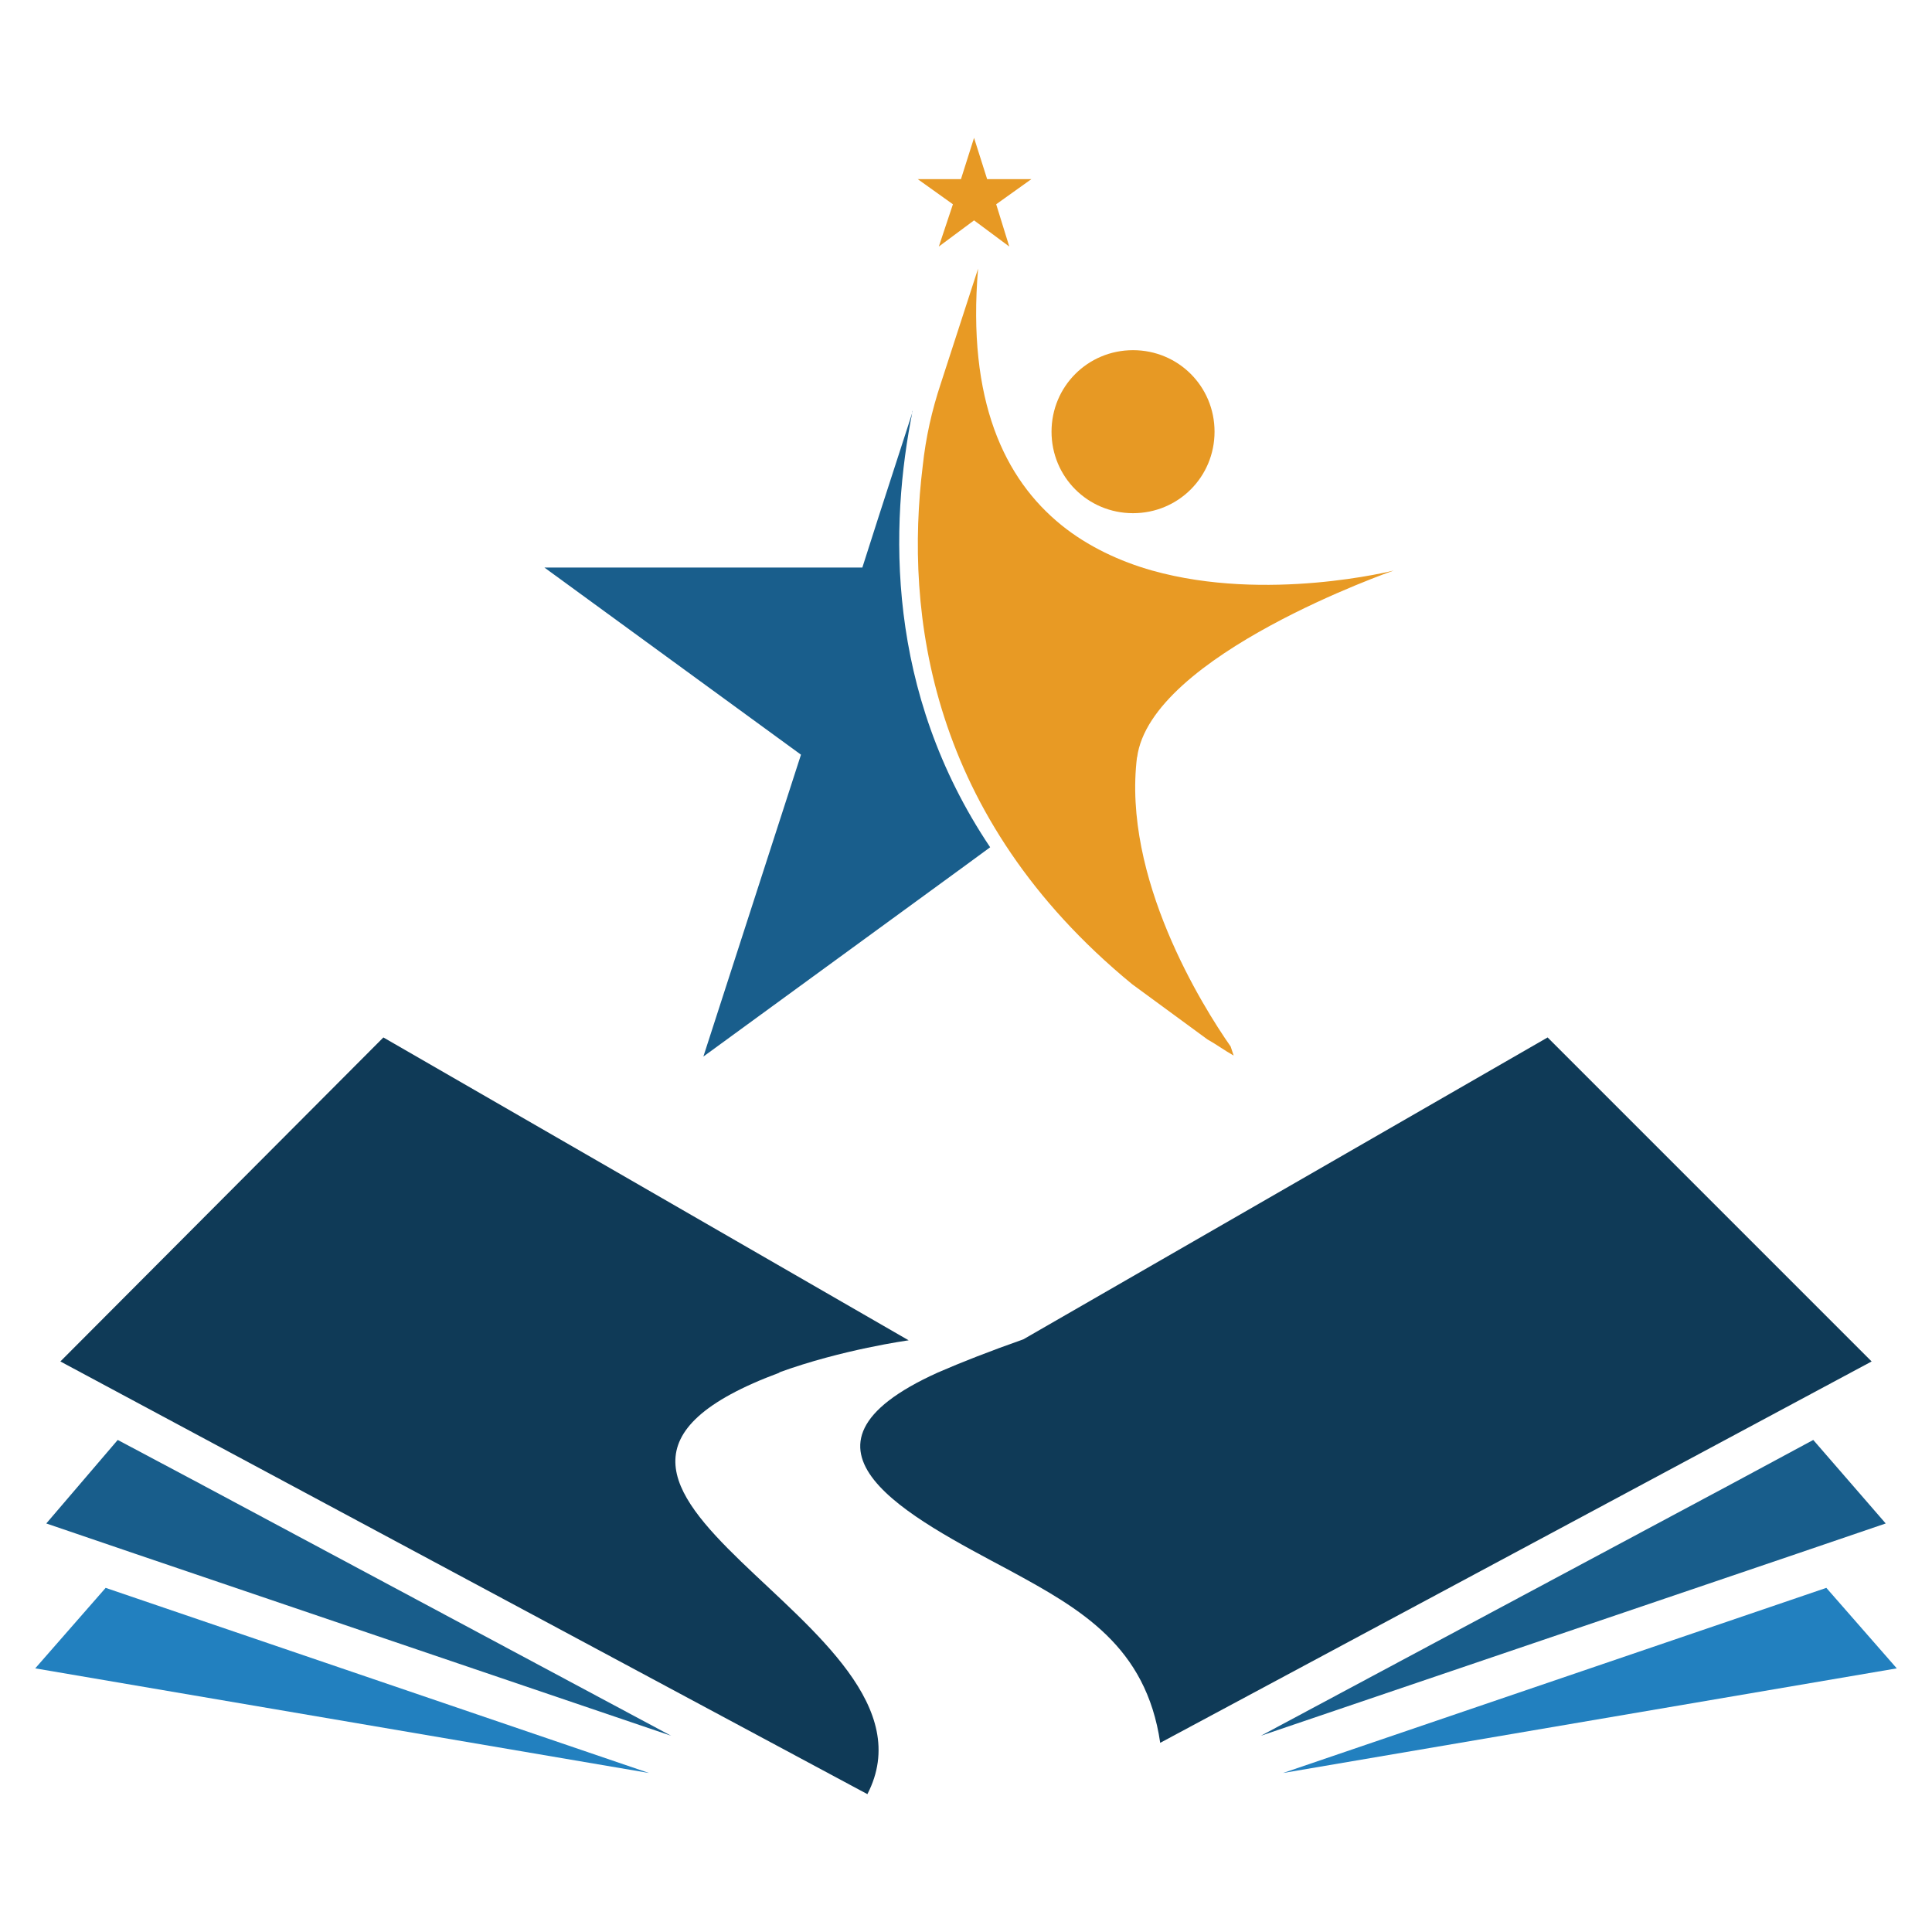
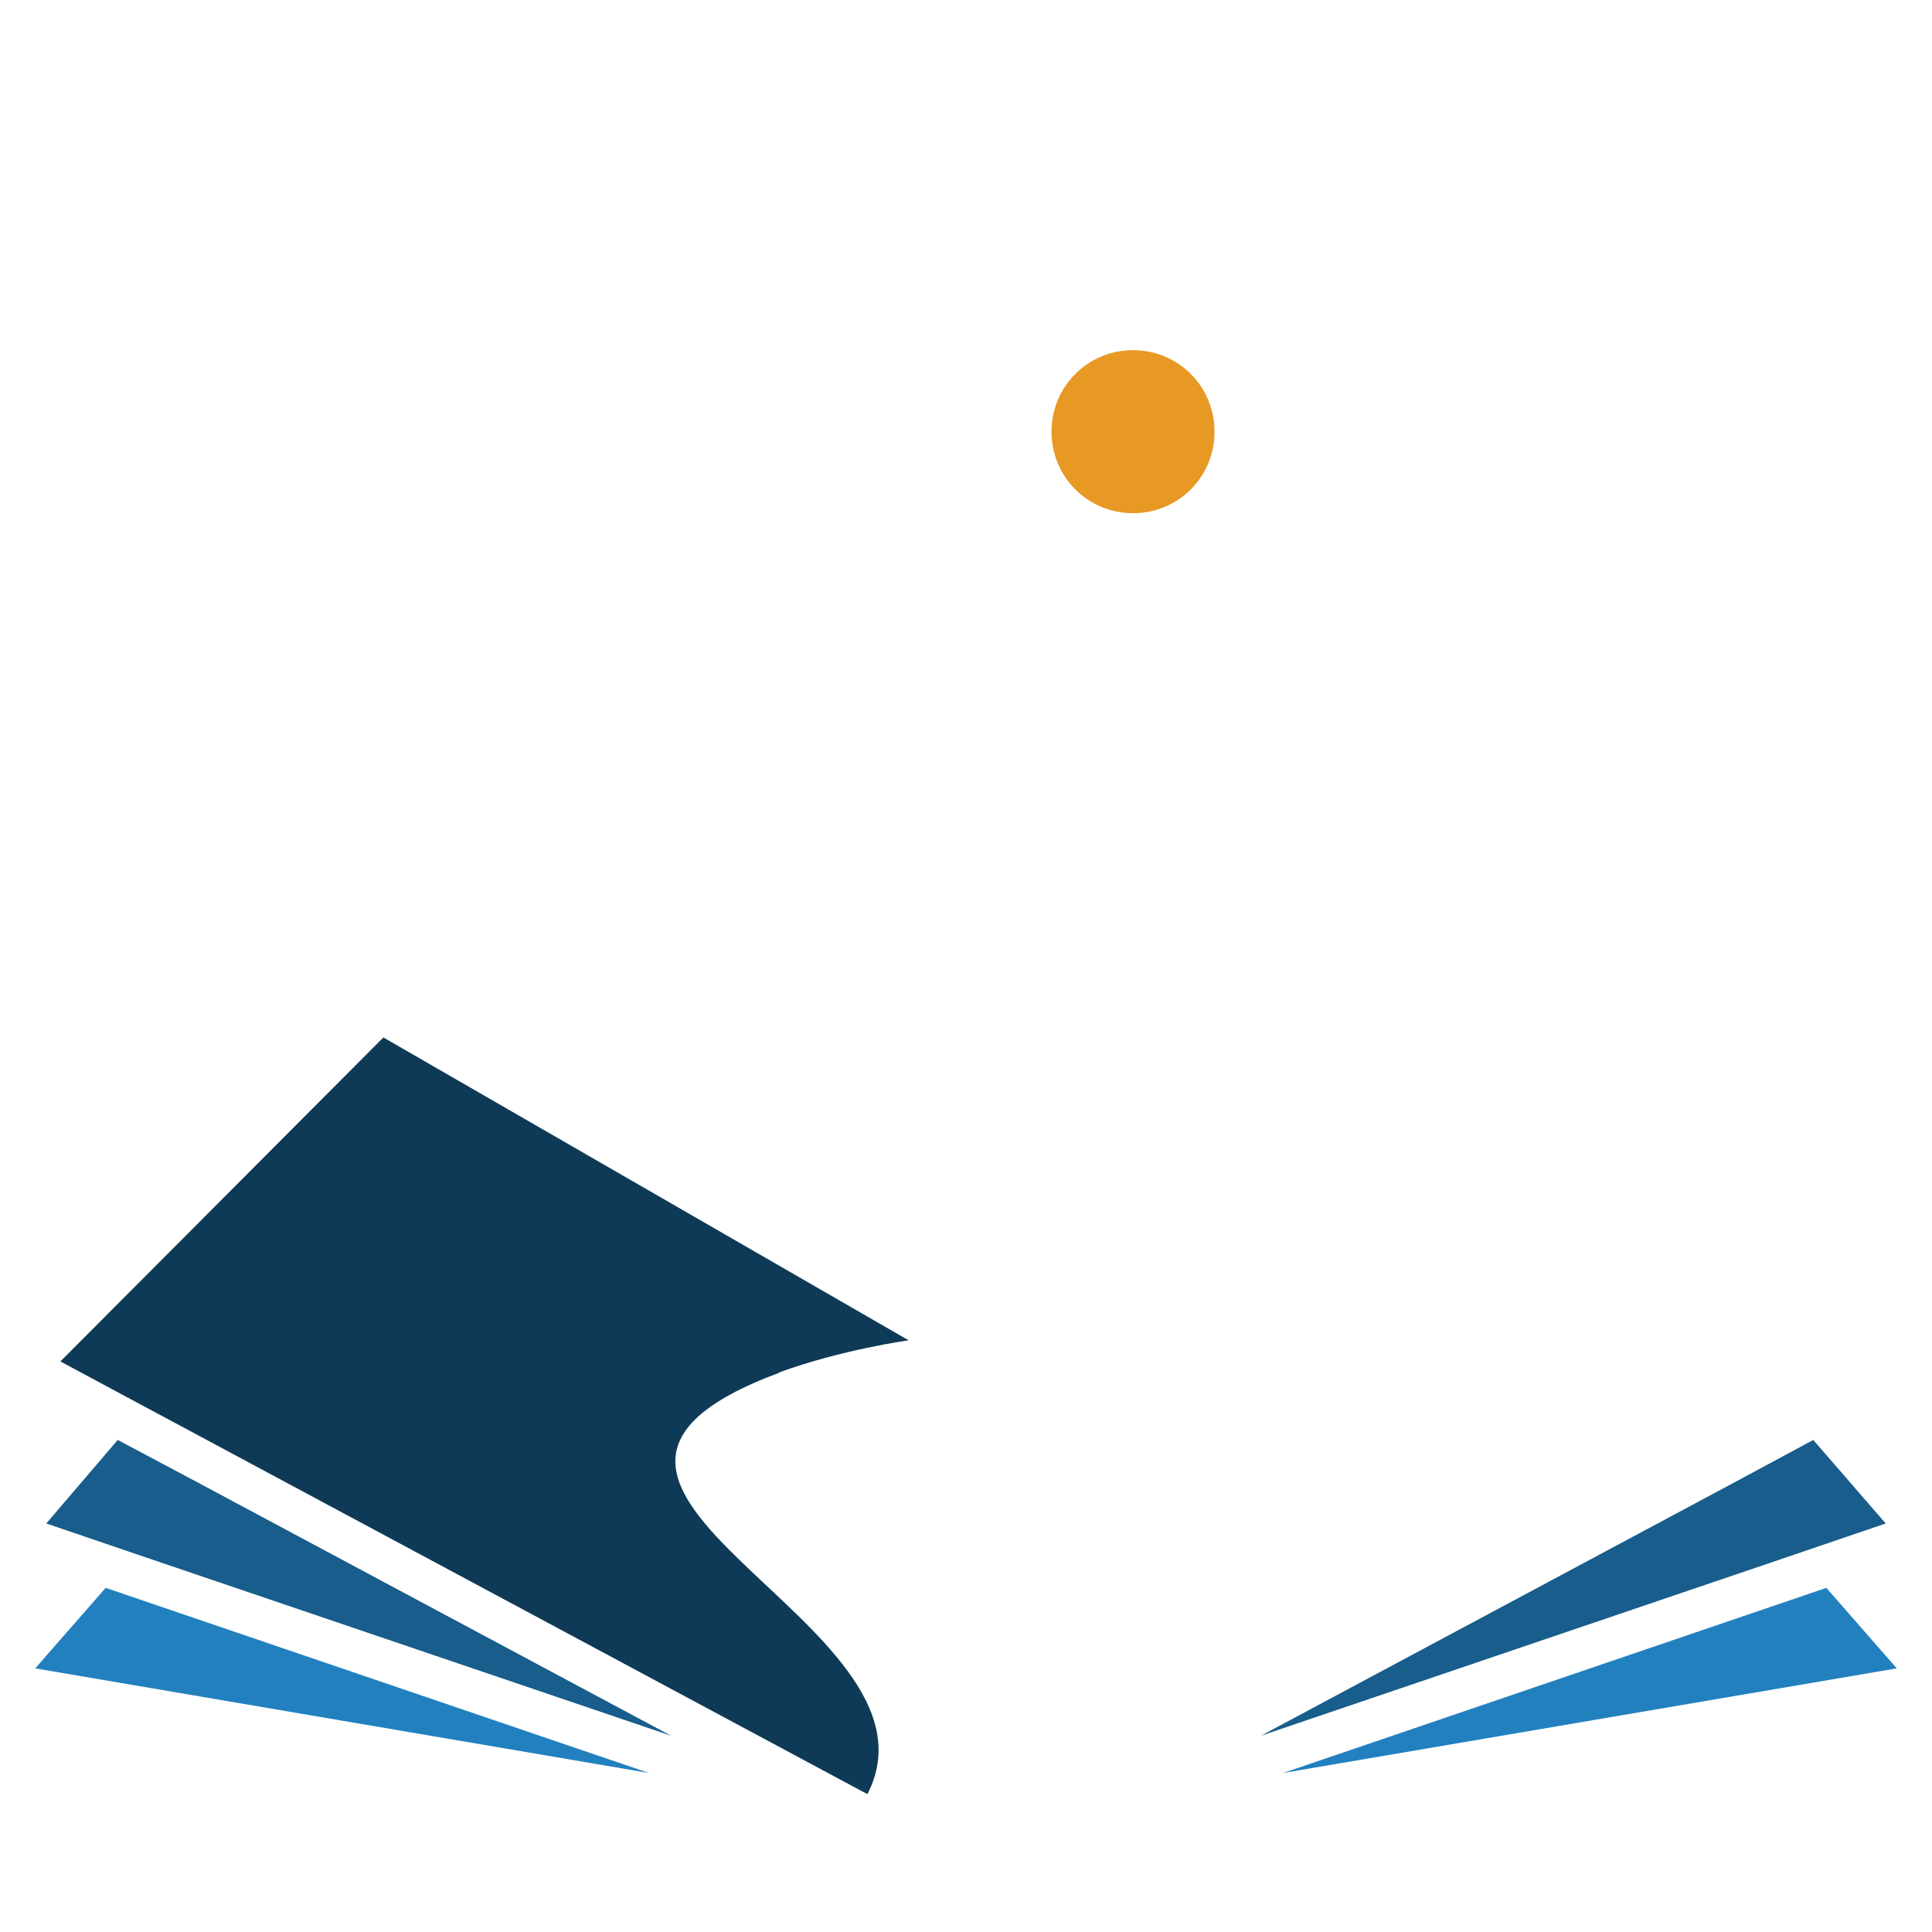
<svg xmlns="http://www.w3.org/2000/svg" version="1.1" width="192" height="192">
  <svg version="1.1" viewBox="0 0 192 192">
    <defs>
      <style>
      .cls-1 {
        fill: #e79924;
      }

      .cls-2 {
        fill: #2280bf;
      }

      .cls-3 {
        fill: #185d8b;
      }

      .cls-4 {
        fill: #195e8c;
      }

      .cls-5 {
        fill: #e89a24;
      }

      .cls-6 {
        fill: #0f3a57;
      }
    </style>
    </defs>
    <g>
      <g id="SvgjsG1020">
        <g>
          <polygon class="cls-2" points="3.5 165.8 64.5 176.2 10.5 157.8 3.5 165.8" />
          <polygon class="cls-3" points="11.7 143.1 4.6 151.4 13.4 154.4 66.7 172.5 19.6 147.3 11.7 143.1" />
          <polygon class="cls-2" points="181.5 157.8 127.5 176.2 188.5 165.8 181.5 157.8" />
          <polygon class="cls-3" points="187.4 151.4 180.2 143.1 172.4 147.3 125.3 172.5 178.6 154.4 187.4 151.4" />
          <path class="cls-6" d="M77.4,136.4c6.3-2.3,12.9-3.2,12.9-3.2l-52.2-30.1L6,135.3l80.2,43c8.9-17.2-39.5-30.5-8.7-41.9" />
-           <path class="cls-6" d="M153.8,103.1l-52.1,30c-3.4,1.2-6.2,2.3-8.5,3.3-16.6,7.5-2.7,14.4,7.2,19.7,7,3.8,13.5,7.5,14.9,17.1l70.7-37.9-32.2-32.2h0Z" />
-           <path class="cls-5" d="M113,75.3c1.3-10.2,25.5-18.6,25.5-18.6,0,0-12.6,3.2-24,0-3.2-.9-6.4-2.4-9-4.5-5.7-4.6-9.4-12.4-8.3-25.5l-3.7,11.4c-.9,2.7-1.5,5.4-1.8,8.2-1.8,14.6.6,34.9,20.8,51.5l7.5,5.5c.9.5,1.7,1.1,2.6,1.6l-.3-.9c-2.8-4-10.8-16.8-9.3-28.8" />
          <path class="cls-1" d="M120.7,42.9c0,4.5-3.6,8.1-8.1,8.1s-8.1-3.6-8.1-8.1,3.6-8.1,8.1-8.1c4.5,0,8.1,3.6,8.1,8.1" />
-           <polygon class="cls-1" points="96.8 13.7 98.1 17.8 102.5 17.8 99 20.3 100.3 24.5 96.8 21.9 93.3 24.5 94.7 20.3 91.2 17.8 95.5 17.8 96.8 13.7" />
-           <path class="cls-4" d="M90.7,40.9l-3.4,10.5-1.6,5h-31.6l25.5,18.6-9.7,30,25.5-18.6,3-2.2c-10.4-15.5-10-32-7.7-43.4" />
        </g>
      </g>
    </g>
  </svg>
  <style>@media (prefers-color-scheme: light) { :root { filter: none; } }
@media (prefers-color-scheme: dark) { :root { filter: none; } }
</style>
</svg>